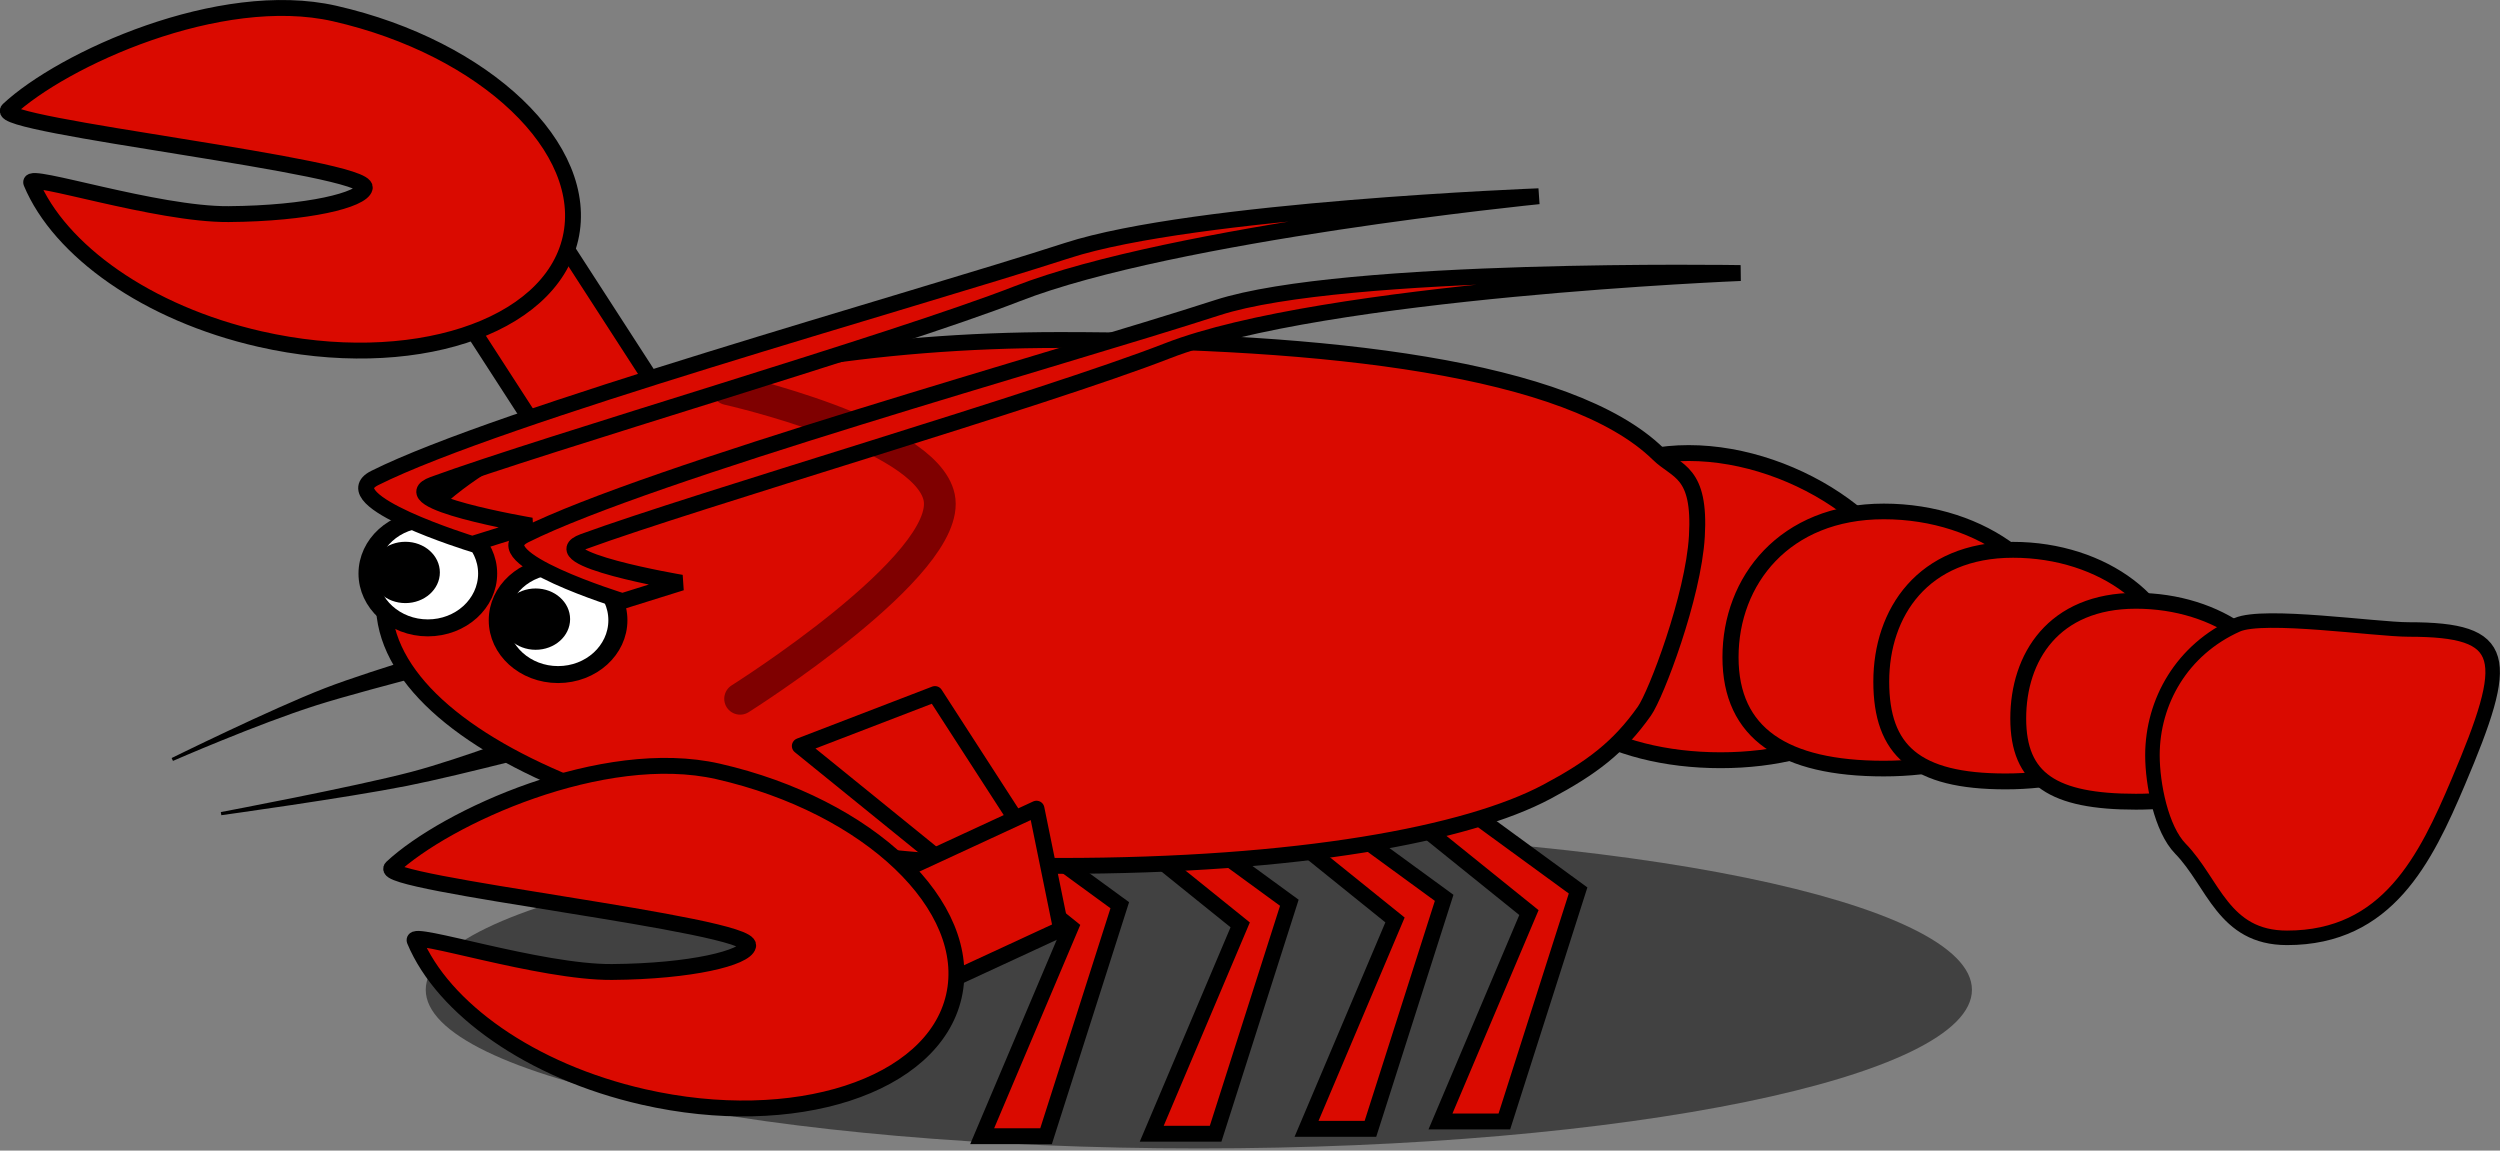
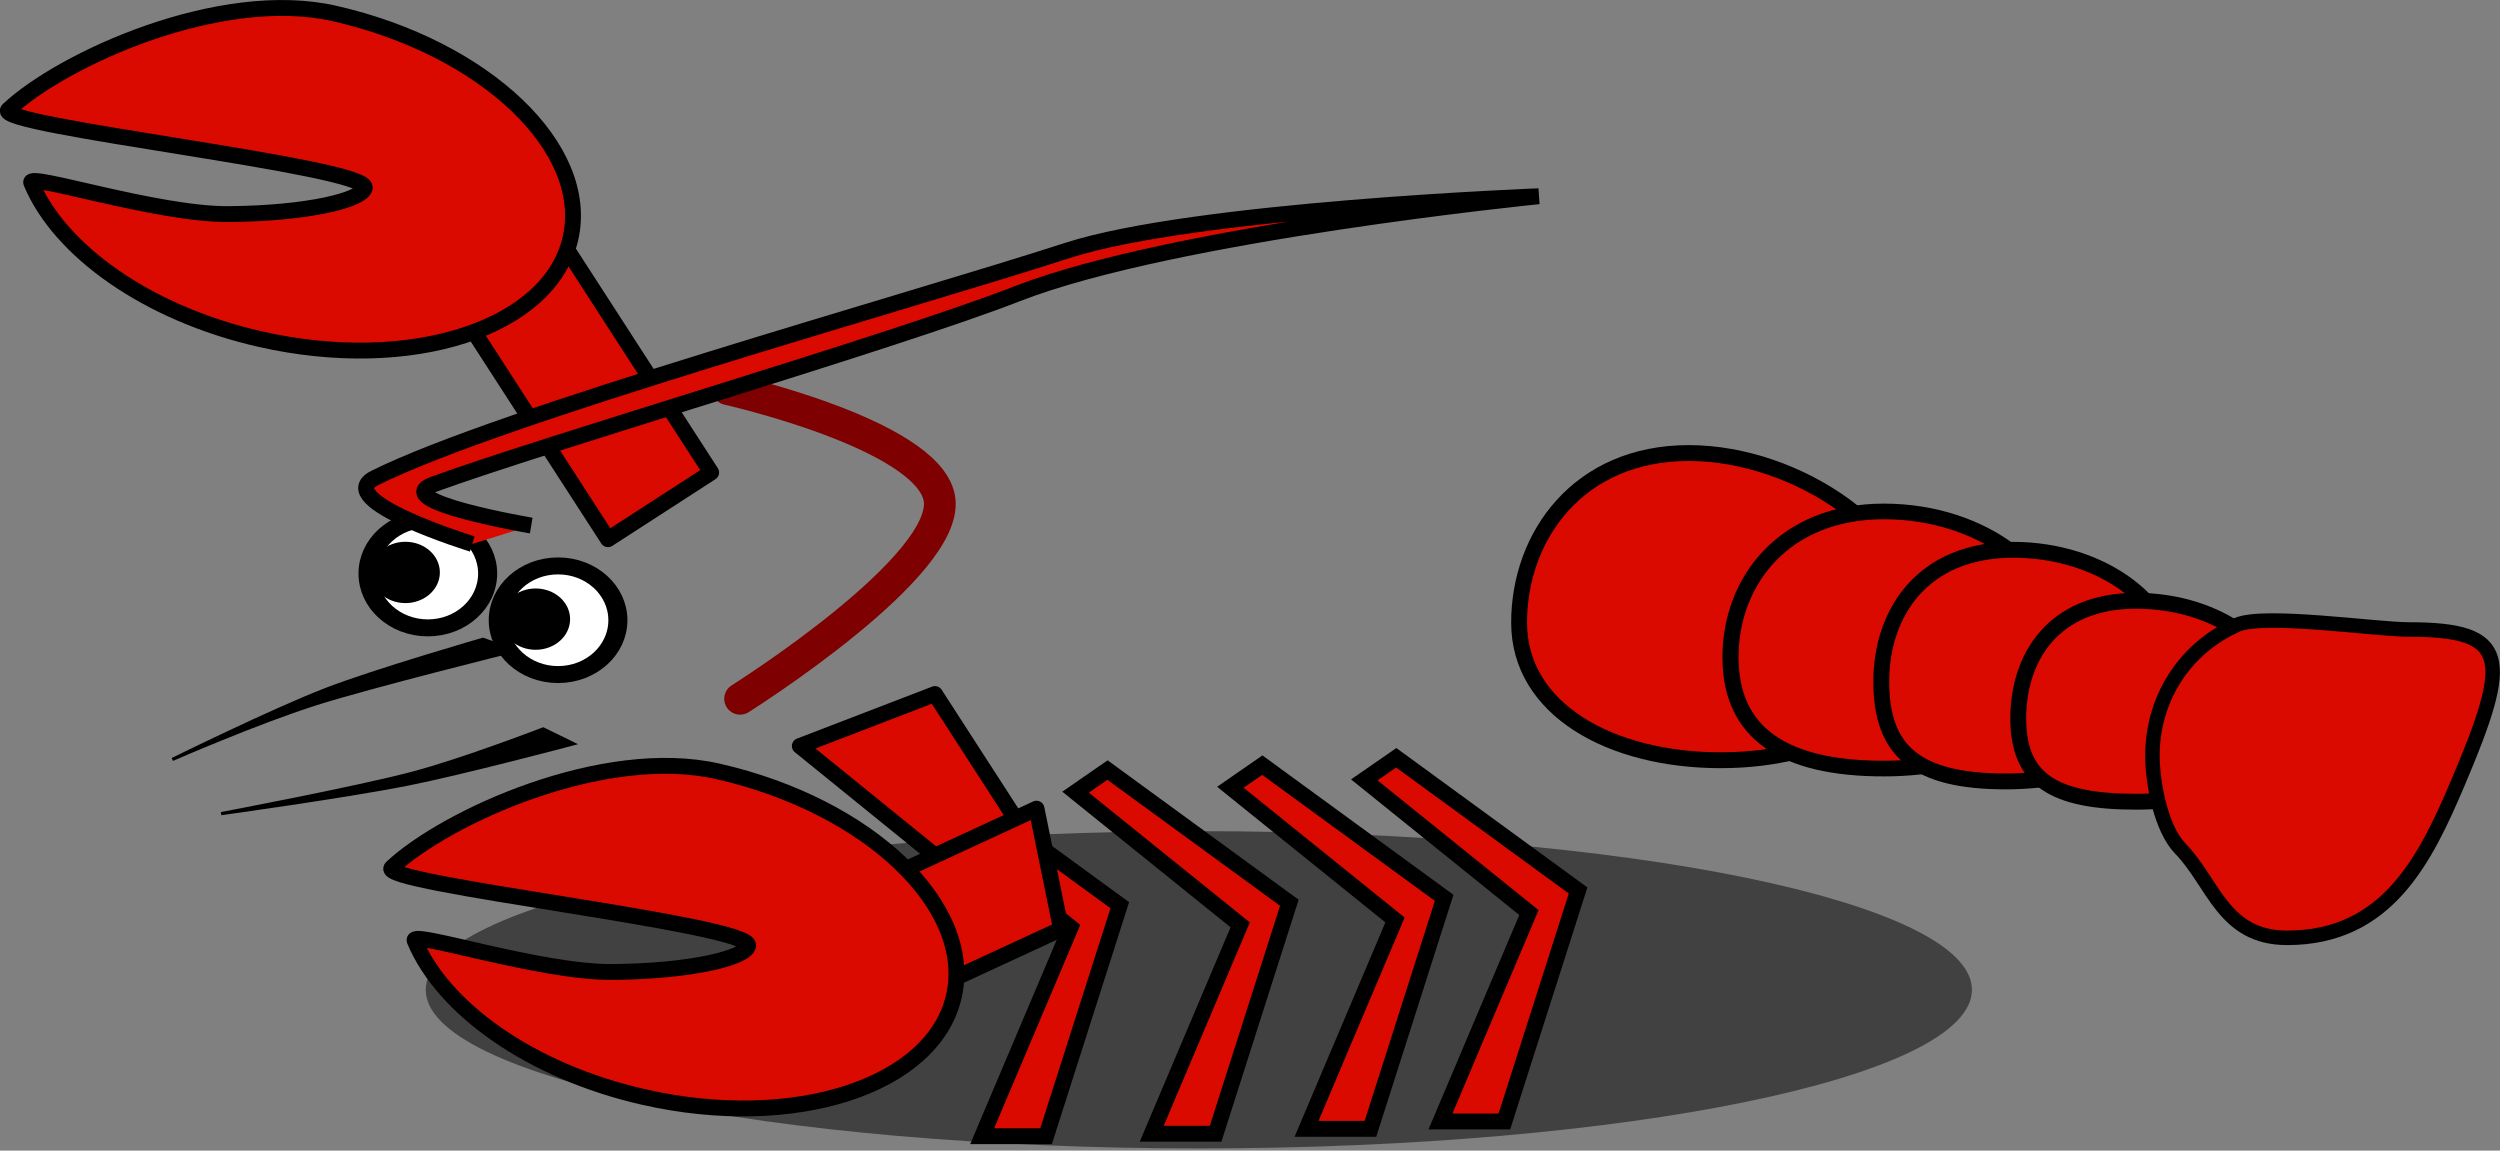
<svg xmlns="http://www.w3.org/2000/svg" xmlns:ns1="http://www.inkscape.org/namespaces/inkscape" xmlns:ns2="http://sodipodi.sourceforge.net/DTD/sodipodi-0.dtd" width="787.518" height="362.45" viewbox="0 0 787.518 362.45" id="svg4944" version="1.1" ns1:version="0.48.2 r9819" ns2:docname="lobster.svg">
  <rect width="100%" height="100%" fill="#808080" stroke="none" />
  <defs id="defs4946" />
  <ns2:namedview id="base" pagecolor="#ffffff" bordercolor="#666666" borderopacity="1.0" ns1:pageopacity="0.0" ns1:pageshadow="2" ns1:zoom="0.98994949" ns1:cx="340.89717" ns1:cy="173.14959" ns1:document-units="px" ns1:current-layer="layer1" showgrid="false" fit-margin-top="0" fit-margin-left="0" fit-margin-right="0" fit-margin-bottom="0" ns1:window-width="1451" ns1:window-height="715" ns1:window-x="50" ns1:window-y="50" ns1:window-maximized="0" />
  <g ns1:label="Layer 1" ns1:groupmode="layer" id="layer1" transform="translate(22.284,-259.706)">
    <path style="fill:#000000;fill-opacity:1;stroke:#000000;stroke-width:1px;stroke-linecap:butt;stroke-linejoin:miter;stroke-opacity:1" d="m 158.38,493.994 c 0,0 -34.707,9.238 -52.595,12.785 -19.116,3.791 -58.418,9.229 -58.418,9.229 0,0 42.158,-7.966 60.023,-12.663 15.96,-4.197 41.452,-14.018 41.452,-14.018 z" id="path3009" ns1:connector-curvature="0" ns2:nodetypes="cscscc" />
    <path style="fill:#000000;fill-opacity:1;stroke:#000000;stroke-width:1px;stroke-linecap:butt;stroke-linejoin:miter;stroke-opacity:1" d="m 139.858,464.655 c 0,0 -45.441,11.283 -62.626,16.745 -18.767,5.966 -45.231,17.54 -45.231,17.54 0,0 31.432,-15.489 48.219,-21.983 15.832,-6.125 49.638,-15.874 49.638,-15.874 z" id="path3009-1" ns1:connector-curvature="0" ns2:nodetypes="cscscc" />
    <g transform="translate(-366.936,-1517.958)" id="g4851">
      <path transform="matrix(-1.598,0,0,1.79,3203.427,-1944.197)" d="m 1705.047,2253.439 c 0,15.417 -68.231,27.914 -152.398,27.914 -84.167,0 -152.398,-12.498 -152.398,-27.914 0,-15.417 68.231,-27.915 152.398,-27.915 84.167,0 152.398,12.498 152.398,27.915 z" ns2:ry="27.914484" ns2:rx="152.39799" ns2:cy="2253.4395" ns2:cx="1552.6488" id="path3621-6-1-7-2-11-2" style="fill:#000000;fill-opacity:0.492;stroke:none" ns2:type="arc" />
      <g transform="translate(262.737,225.516)" id="g4807">
        <path style="fill:#da0a00;fill-opacity:1;stroke:#000000;stroke-width:5;stroke-linecap:butt;stroke-linejoin:miter;stroke-miterlimit:4;stroke-opacity:1;stroke-dasharray:none" d="m 367.308,1802.461 51.864,41.801 -27.867,65.798 20.126,0 23.223,-72.765 -57.283,-41.801 z" id="path4743-2" ns1:connector-curvature="0" />
        <path style="fill:#da0a00;fill-opacity:1;stroke:#000000;stroke-width:5;stroke-linecap:butt;stroke-linejoin:miter;stroke-miterlimit:4;stroke-opacity:1;stroke-dasharray:none" d="m 511.677,1797.816 51.864,41.801 -27.867,65.798 20.126,0 23.223,-72.765 -57.283,-41.801 z" id="path4743" ns1:connector-curvature="0" />
        <path style="fill:#da0a00;fill-opacity:1;stroke:#000000;stroke-width:5;stroke-linecap:butt;stroke-linejoin:miter;stroke-miterlimit:4;stroke-opacity:1;stroke-dasharray:none" d="m 420.721,1801.687 51.864,41.801 -27.867,65.798 20.126,0 23.223,-72.765 -57.283,-41.801 z" id="path4743-1" ns1:connector-curvature="0" />
        <path style="fill:#da0a00;fill-opacity:1;stroke:#000000;stroke-width:5;stroke-linecap:butt;stroke-linejoin:miter;stroke-miterlimit:4;stroke-opacity:1;stroke-dasharray:none" d="m 469.489,1800.139 51.864,41.801 -27.867,65.798 20.126,0 23.223,-72.765 -57.283,-41.801 z" id="path4743-5" ns1:connector-curvature="0" />
        <rect style="fill:#da0a00;fill-opacity:1;stroke:#000000;stroke-width:5;stroke-linecap:round;stroke-linejoin:round;stroke-miterlimit:4;stroke-opacity:1;stroke-dasharray:none;stroke-dashoffset:0" id="rect4646" width="38.705" height="106.825" x="-705.055" y="1487.417" transform="matrix(0.84,-0.543,0.543,0.84,0,0)" />
        <path transform="translate(-9.289,-11.611)" style="fill:#da0a00;fill-opacity:1;stroke:#000000;stroke-width:5;stroke-linecap:round;stroke-linejoin:round;stroke-miterlimit:4;stroke-opacity:1;stroke-dashoffset:0" d="m 695.138,1759.886 c 0,27.361 -27.298,43.349 -61.928,43.349 -34.629,0 -63.476,-15.988 -63.476,-43.349 0,-27.361 18.783,-53.413 53.413,-53.413 34.629,0 71.991,26.051 71.991,53.413 z" id="path4515" ns1:connector-curvature="0" ns2:nodetypes="sssss" />
        <path transform="matrix(0.906,0,0,0.88,102.337,208.149)" style="fill:#da0a00;fill-opacity:1;stroke:#000000;stroke-width:5.6;stroke-linecap:round;stroke-linejoin:round;stroke-miterlimit:4;stroke-opacity:1;stroke-dashoffset:0" d="m 695.138,1759.886 c 0,27.361 -28.073,42.508 -62.702,42.508 -34.629,0 -53.298,-12.509 -53.298,-39.87 0,-27.361 18.669,-52.18 53.298,-52.18 34.629,0 62.702,22.181 62.702,49.542 z" id="path4515-1" ns1:connector-curvature="0" ns2:nodetypes="sssss" />
        <path style="fill:#da0a00;fill-opacity:1;stroke:#000000;stroke-width:5;stroke-linecap:round;stroke-linejoin:round;stroke-miterlimit:4;stroke-opacity:1;stroke-dashoffset:0" d="m 767.612,1764.53 c 0,21.643 -25.413,33.77 -53.896,33.77 -28.483,0 -39.188,-9.804 -39.188,-31.447 0,-21.643 13.027,-41.511 41.511,-41.511 28.483,0 51.574,17.545 51.574,39.188 z" id="path4515-7" ns1:connector-curvature="0" ns2:nodetypes="sssss" />
        <path style="fill:#da0a00;fill-opacity:1;stroke:#000000;stroke-width:5;stroke-linecap:round;stroke-linejoin:round;stroke-miterlimit:4;stroke-opacity:1;stroke-dashoffset:0" d="m 801.874,1776.142 c 0,19.189 -21.101,28.552 -47.131,28.552 -26.03,0 -37.067,-7.041 -37.067,-26.23 0,-19.189 11.038,-37.067 37.067,-37.067 26.03,0 47.131,15.556 47.131,34.745 z" id="path4515-4" ns1:connector-curvature="0" ns2:nodetypes="sssss" />
-         <path style="fill:#da0a00;fill-opacity:1;stroke:#000000;stroke-width:5;stroke-miterlimit:4;stroke-opacity:1;stroke-dasharray:none" d="m 599.924,1776.142 c -8.082,11.453 -16.607,17.885 -30.686,25.389 -25.024,13.338 -78.31,23.379 -153.549,23.379 -117.568,0 -212.876,-37.084 -212.876,-82.828 0,-45.745 95.308,-82.828 212.876,-82.828 83.534,0 160.746,8.658 188.589,35.905 5.899,5.773 13.371,5.353 12.166,25.948 -1.112,19.009 -12.856,49.843 -16.52,55.036 z" id="path3744" ns1:connector-curvature="0" ns2:nodetypes="ssssssss" />
        <path style="fill:#da0a00;fill-opacity:1;stroke:#000000;stroke-width:4.573;stroke-linecap:round;stroke-linejoin:round;stroke-miterlimit:4;stroke-opacity:1;stroke-dashoffset:0" d="m 856.242,1798.575 c -10.246,24.119 -22.221,48.997 -53.896,48.997 -20.113,0 -23.141,-17.374 -33.587,-28.085 -6.004,-6.156 -8.811,-20.274 -8.811,-29.407 0,-16.913 9.278,-33.322 26.664,-41.104 8.335,-3.731 43.789,1.462 54.053,1.462 31.674,0 32.303,8.763 15.577,48.136 z" id="path4515-0" ns1:connector-curvature="0" ns2:nodetypes="sssssss" />
        <g id="g3766-48-4-9" transform="matrix(-1.099,0,0,0.978,494.784,1322.232)" style="stroke-width:5.465;stroke-miterlimit:4;stroke-dasharray:none">
          <path d="m 232.857,434.862 c 0,9.665 -7.675,17.5 -17.143,17.5 -9.468,0 -17.143,-7.835 -17.143,-17.5 0,-9.665 7.675,-17.5 17.143,-17.5 9.468,0 17.143,7.835 17.143,17.5 z" ns2:ry="17.5" ns2:rx="17.142857" ns2:cy="434.86218" ns2:cx="215.71428" id="path3762-8-5-4" style="fill:#ffffff;fill-opacity:1;stroke:#000000;stroke-width:5.465;stroke-linejoin:round;stroke-miterlimit:4;stroke-opacity:1;stroke-dasharray:none;stroke-dashoffset:0" ns2:type="arc" />
          <path transform="translate(67.143,-6.429)" d="m 162.143,440.934 c 0,3.945 -3.198,7.143 -7.143,7.143 -3.945,0 -7.143,-3.198 -7.143,-7.143 0,-3.945 3.198,-7.143 7.143,-7.143 3.945,0 7.143,3.198 7.143,7.143 z" ns2:ry="7.1428571" ns2:rx="7.1428571" ns2:cy="440.93362" ns2:cx="155" id="path3764-2-5-8" style="fill:#000000;fill-opacity:1;stroke:#000000;stroke-width:5.465;stroke-linejoin:round;stroke-miterlimit:4;stroke-opacity:1;stroke-dasharray:none;stroke-dashoffset:0" ns2:type="arc" />
        </g>
        <g id="g3766-48-4-9-8" transform="matrix(-1.099,0,0,0.978,453.757,1307.524)" style="stroke-width:5.465;stroke-miterlimit:4;stroke-dasharray:none">
          <path d="m 232.857,434.862 c 0,9.665 -7.675,17.5 -17.143,17.5 -9.468,0 -17.143,-7.835 -17.143,-17.5 0,-9.665 7.675,-17.5 17.143,-17.5 9.468,0 17.143,7.835 17.143,17.5 z" ns2:ry="17.5" ns2:rx="17.142857" ns2:cy="434.86218" ns2:cx="215.71428" id="path3762-8-5-4-2" style="fill:#ffffff;fill-opacity:1;stroke:#000000;stroke-width:5.465;stroke-linejoin:round;stroke-miterlimit:4;stroke-opacity:1;stroke-dasharray:none;stroke-dashoffset:0" ns2:type="arc" />
          <path transform="translate(67.143,-6.429)" d="m 162.143,440.934 c 0,3.945 -3.198,7.143 -7.143,7.143 -3.945,0 -7.143,-3.198 -7.143,-7.143 0,-3.945 3.198,-7.143 7.143,-7.143 3.945,0 7.143,3.198 7.143,7.143 z" ns2:ry="7.1428571" ns2:rx="7.1428571" ns2:cy="440.93362" ns2:cx="155" id="path3764-2-5-8-4" style="fill:#000000;fill-opacity:1;stroke:#000000;stroke-width:5.465;stroke-linejoin:round;stroke-miterlimit:4;stroke-opacity:1;stroke-dasharray:none;stroke-dashoffset:0" ns2:type="arc" />
        </g>
        <path style="fill:#da0a00;fill-opacity:1;stroke:#000000;stroke-width:5;stroke-linecap:round;stroke-linejoin:round;stroke-miterlimit:4;stroke-opacity:1;stroke-dasharray:none;stroke-dashoffset:0" d="m 163.794,1658.952 c -35.563,-8.104 -63.136,-27.917 -72.035,-49.244 -1.417,-3.397 39.486,10.06 62.156,9.886 25.184,-0.193 42.046,-4.492 42.906,-8.242 1.552,-6.761 -117.646,-19.614 -112.299,-24.615 17.047,-15.944 66.636,-38.573 102.809,-30.329 47.519,10.829 80.773,42.563 74.273,70.88 -6.499,28.317 -50.29,42.493 -97.81,31.664 z" id="path4643" ns1:connector-curvature="0" ns2:nodetypes="ssssssss" />
        <path transform="matrix(0.84,-0.543,0.543,0.84,0,0)" style="fill:#da0a00;fill-opacity:1;stroke:#000000;stroke-width:5;stroke-linecap:round;stroke-linejoin:round;stroke-miterlimit:4;stroke-opacity:1;stroke-dashoffset:0" d="m -689.668,1681.735 44.633,9.364 -0.014,59.803 -23.299,-3.866 z" id="rect4646-1" ns1:connector-curvature="0" ns2:nodetypes="ccccc" />
        <path style="fill:#da0a00;fill-opacity:1;stroke:#000000;stroke-width:5;stroke-linecap:round;stroke-linejoin:round;stroke-miterlimit:4;stroke-opacity:1;stroke-dashoffset:0" d="m 408.422,1806.884 7.736,37.924 -72.932,33.736 -7.736,-37.924 z" id="rect4646-5" ns1:connector-curvature="0" ns2:nodetypes="ccccc" />
        <path style="fill:#da0a00;fill-opacity:1;stroke:#000000;stroke-width:5;stroke-linecap:round;stroke-linejoin:round;stroke-miterlimit:4;stroke-opacity:1;stroke-dasharray:none;stroke-dashoffset:0" d="m 284.569,1897.689 c -35.563,-8.104 -63.136,-27.917 -72.035,-49.244 -1.417,-3.397 39.486,10.06 62.156,9.886 25.184,-0.193 42.046,-4.492 42.906,-8.242 1.552,-6.761 -117.646,-19.614 -112.299,-24.615 17.047,-15.944 66.636,-38.573 102.809,-30.329 47.519,10.829 80.773,42.563 74.273,70.88 -6.499,28.317 -50.29,42.493 -97.81,31.664 z" id="path4643-5" ns1:connector-curvature="0" ns2:nodetypes="ssssssss" />
        <path style="fill:none;stroke:#7f0000;stroke-width:10;stroke-linecap:round;stroke-linejoin:miter;stroke-miterlimit:4;stroke-opacity:1;stroke-dasharray:none" d="m 311.187,1674.735 c 0,0 62.358,14.011 66.572,34.06 4.463,21.235 -62.702,63.476 -62.702,63.476" id="path4805" ns1:connector-curvature="0" ns2:nodetypes="csc" />
-         <path style="fill:#da0a00;fill-opacity:1;stroke:#000000;stroke-width:5;stroke-linecap:butt;stroke-linejoin:miter;stroke-miterlimit:4;stroke-opacity:1;stroke-dasharray:none" d="m 230.681,1723.503 c 0,0 -44.736,-13.773 -30.712,-20.785 39.397,-19.697 168.213,-55.47 218.177,-71.666 39.924,-12.942 148.493,-17.084 148.493,-17.084 0,0 -114.954,11.472 -164.239,30.685 -38.836,15.139 -148.184,47.002 -183.997,60.101 -14.486,5.298 30.856,12.943 30.856,12.943 z" id="path4705-7" ns1:connector-curvature="0" ns2:nodetypes="csscsscc" />
-         <path style="fill:#da0a00;fill-opacity:1;stroke:#000000;stroke-width:5;stroke-linecap:butt;stroke-linejoin:miter;stroke-miterlimit:4;stroke-opacity:1;stroke-dasharray:none" d="m 277.974,1741.501 c 0,0 -44.736,-13.773 -30.712,-20.785 39.397,-19.697 168.213,-55.47 218.177,-71.666 39.924,-12.942 164.749,-10.891 164.749,-10.891 0,0 -131.21,5.279 -180.495,24.492 -38.836,15.139 -148.184,47.002 -183.997,60.101 -14.486,5.298 30.856,12.943 30.856,12.943 z" id="path4705-7-1" ns1:connector-curvature="0" ns2:nodetypes="csscsscc" />
+         <path style="fill:#da0a00;fill-opacity:1;stroke:#000000;stroke-width:5;stroke-linecap:butt;stroke-linejoin:miter;stroke-miterlimit:4;stroke-opacity:1;stroke-dasharray:none" d="m 230.681,1723.503 c 0,0 -44.736,-13.773 -30.712,-20.785 39.397,-19.697 168.213,-55.47 218.177,-71.666 39.924,-12.942 148.493,-17.084 148.493,-17.084 0,0 -114.954,11.472 -164.239,30.685 -38.836,15.139 -148.184,47.002 -183.997,60.101 -14.486,5.298 30.856,12.943 30.856,12.943 " id="path4705-7" ns1:connector-curvature="0" ns2:nodetypes="csscsscc" />
      </g>
    </g>
  </g>
</svg>